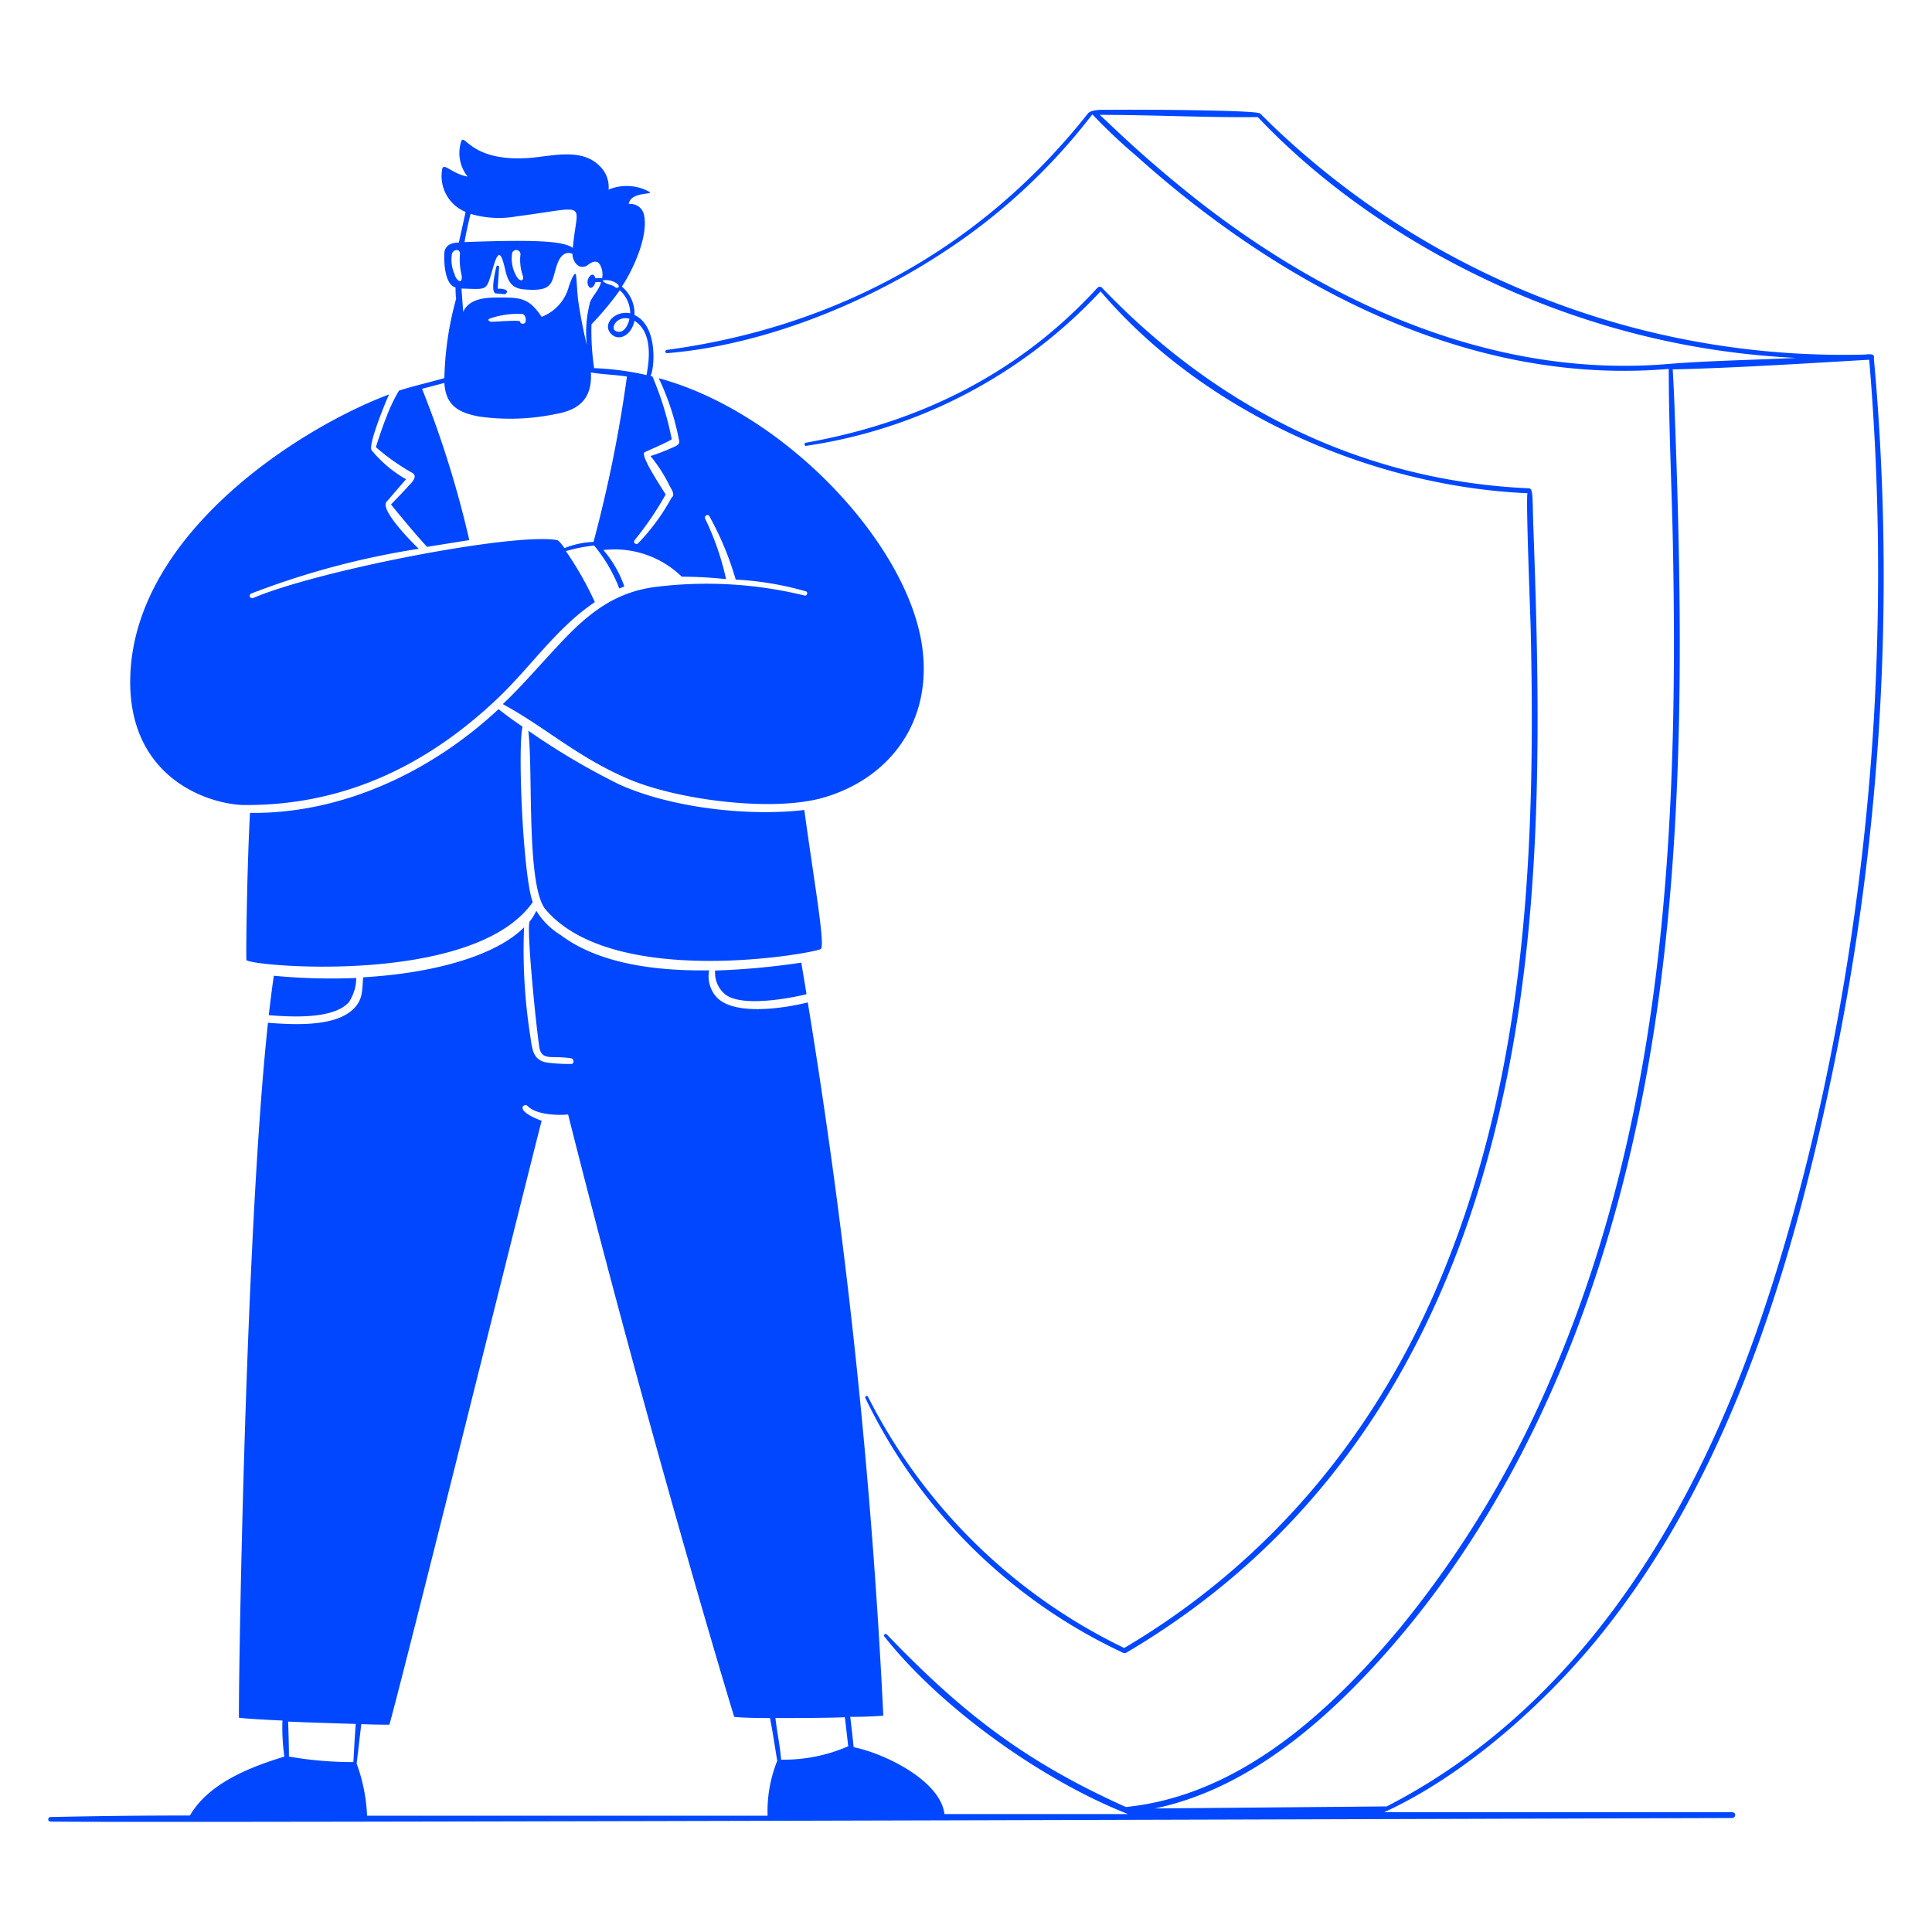
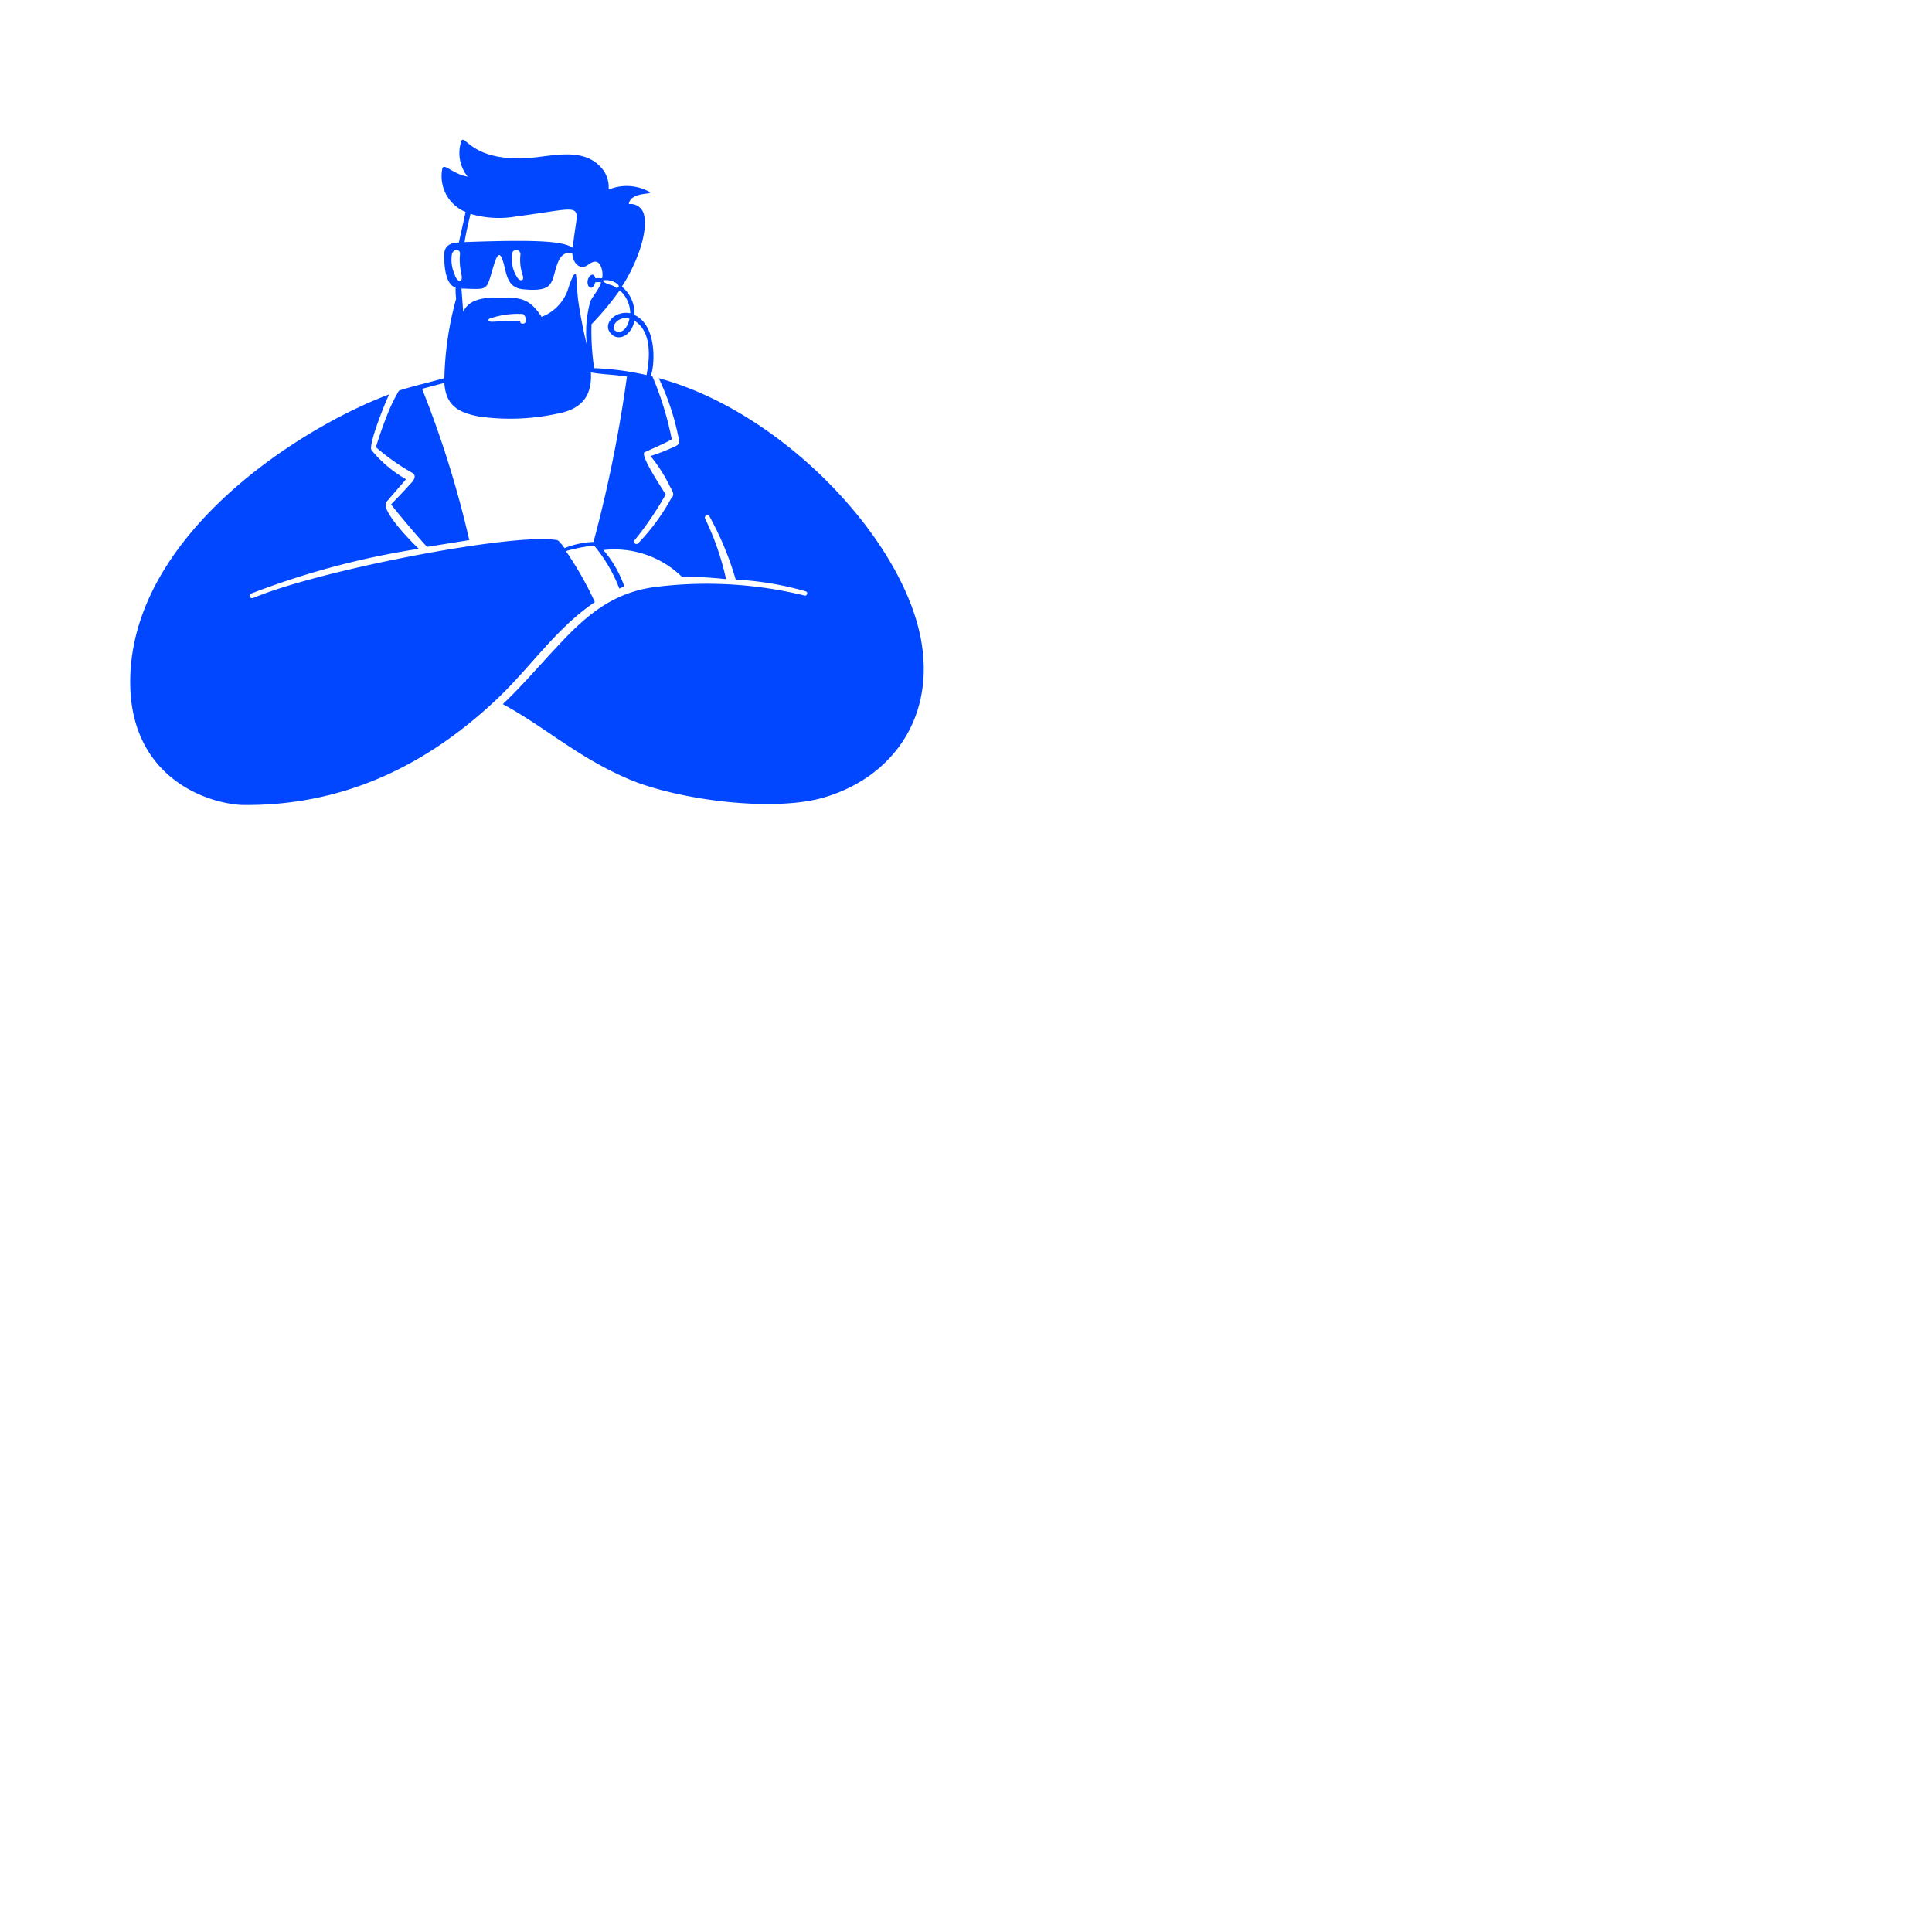
<svg xmlns="http://www.w3.org/2000/svg" viewBox="0 0 200 200" id="Security-3--Streamline-Milano">
  <desc>SECURITY 3 Streamline Illustration: https://streamlinehq.com</desc>
  <g fill="#0047ff">
-     <path d="M165.51 169.47c13.58 -16.71 20.16 -38.69 24.39 -59.47a251.12 251.12 0 0 0 4.42 -68.82c-0.1 -1.36 -0.22 -2.73 -0.34 -4.1 0.15 -0.59 -0.71 -0.37 -1.11 -0.37a85.5 85.5 0 0 1 -61.22 -23.78l-1.2 -1.18c-0.39 -0.38 -13.89 -0.42 -15.59 -0.38 -0.54 0 -1.88 -0.09 -2.25 0.39C101 26.44 85.52 34 69.05 36.22a0.17 0.17 0 1 0 0 0.34c9.65 -0.79 20.09 -4.92 28.17 -10.16a62.33 62.33 0 0 0 15.86 -14.56 59.14 59.14 0 0 0 4.61 4.35c9.82 8.82 30.34 24.11 55.06 22 0 6.08 0.31 12.16 0.43 18.23 0.56 28.88 -0.81 58.25 -12.19 85.22a107.06 107.06 0 0 1 -16 26.81c-7.24 8.71 -16.68 17.43 -28.44 18.61 -10.42 -4.67 -17 -9.78 -24.75 -17.87 -0.13 -0.14 -0.38 0.06 -0.26 0.21 5.79 7.34 16.25 14.86 25.23 18.39h-19c-0.44 -3.54 -6.36 -6.32 -9.4 -6.92 -0.09 -0.89 -0.26 -2.33 -0.35 -3.14 1.74 0 3.06 -0.09 3.42 -0.13a651.25 651.25 0 0 0 -7.82 -73.83c-2.31 0.58 -7.69 1.46 -9.49 -0.6a3.23 3.23 0 0 1 -0.72 -2.72c-5.43 0.08 -11.4 -0.65 -15.39 -3.67a7.47 7.47 0 0 1 -2.5 -2.5 5.75 5.75 0 0 1 -0.7 1.13c-0.32 0.93 0.66 10.66 1 12.92 0.23 1.57 1.32 0.89 3.31 1.23 0.29 0.05 0.35 0.58 0 0.58a18 18 0 0 1 -2.32 -0.12c-1.64 -0.17 -1.71 -1.36 -1.91 -2.73A57.57 57.57 0 0 1 54.25 96c-2.87 2.88 -9.15 4.73 -16.65 5.17 -0.12 1.13 0 2.08 -0.76 3 -1.78 2.2 -6.4 1.91 -9.1 1.71 -2.44 22.77 -3.09 71.22 -3 71.94 0.8 0.1 2.5 0.2 4.5 0.29a20.75 20.75 0 0 0 0.2 3.73c-3.52 1.08 -7.82 2.73 -9.78 6.1q-7.22 0 -14.43 0.16c-0.3 0 -0.33 0.47 0 0.47 11.34 0.16 174.06 -0.37 174.06 -0.37 0.42 0 0.48 -0.6 0 -0.6h-36c8.21 -3.75 16.52 -11.12 22.22 -18.13zM36.58 182.41a38.5 38.5 0 0 1 -6.67 -0.57c0 -1.21 -0.05 -2.41 -0.08 -3.62 2.32 0.1 5 0.18 7 0.24 -0.11 1.3 -0.17 2.65 -0.25 3.95zm43.88 -0.13a14 14 0 0 0 -1 5.68H38a17.94 17.94 0 0 0 -1.08 -5.39l0.48 -4.09c1.42 0.06 2.5 0.06 2.91 0.06 1.55 -5.52 14 -55.69 15.76 -62.52 -3 -1.11 -1.78 -1.86 -1.47 -1.54 0.88 0.92 3.08 1 4.21 0.89 8.24 32.74 17 61.83 17.2 62.36 0.66 0.08 2 0.12 3.7 0.12 0.29 1.48 0.5 2.95 0.75 4.43zm0.4 -0.12c-0.11 -1.45 -0.43 -2.86 -0.59 -4.31 2.29 0 5 0 7.19 -0.08 0.12 1 0.23 2 0.35 3a16.67 16.67 0 0 1 -6.95 1.39zm91.7 -144.47c-17.74 1.45 -34.6 -6.06 -48.34 -16.76a126 126 0 0 1 -9.67 -8.39l-0.7 -0.65c5.44 0 11 0.29 16.36 0.23 9.19 9.72 21.87 17.13 34.59 21.14a83 83 0 0 0 21.14 3.79c-4.38 0.22 -9.07 0.28 -13.38 0.64zM143.55 187l-24 0.21c9 -1.87 16.64 -8.15 22.78 -14.83 14.33 -15.58 22.8 -35.72 27.16 -56.24 5.06 -23.78 4.78 -49.1 3.88 -73.3 -0.05 -1.54 -0.12 -3 -0.21 -4.6 6.25 -0.14 13.95 -0.63 20.34 -1a261.91 261.91 0 0 1 0.63 34.31c-1 21.63 -5.14 45.93 -12.33 66.38C174.78 157.92 163 177 143.55 187z" stroke-width="1" />
-     <path d="M83.26 83.85c-5.86 0.69 -13.91 -0.24 -19.23 -2.68a72.3 72.3 0 0 1 -9.34 -5.53c0.51 4.1 -0.22 15.69 1.7 18.4 7 8.48 28.11 4.6 28.58 4.2s-0.67 -6.81 -1.71 -14.39z" stroke-width="1" />
-     <path d="M83.49 102.92c-0.17 -1.08 -0.36 -2.17 -0.54 -3.27a76 76 0 0 1 -8.92 0.82 2.91 2.91 0 0 0 1 2.43c1.63 1.38 6.59 0.48 8.46 0.02zm-55.67 2.17c2.2 0.18 6.71 0.46 8.3 -1.35a4.62 4.62 0 0 0 0.76 -2.5 62.29 62.29 0 0 1 -8.53 -0.23c-0.19 1.22 -0.35 2.6 -0.53 4.08zm88.56 65.51a57.85 57.85 0 0 1 -26.52 -26c-0.08 -0.18 -0.37 -0.06 -0.28 0.12A55.73 55.73 0 0 0 116.06 171c0.19 0.09 0.34 0.2 0.56 0.07 22.67 -13.37 34.59 -35 39.53 -60.3 3.61 -18.41 3.26 -37.34 2.59 -56 -0.12 -3.25 0 -4.2 -0.47 -4.22 -17.31 -0.77 -32.33 -8.38 -44.15 -20.72 -0.16 -0.17 -0.31 -0.23 -0.55 0 -8.15 8.88 -18.46 13.93 -30.16 16a0.17 0.17 0 0 0 0 0.33 52 52 0 0 0 30.52 -16c10.63 12.46 27.88 20.18 44.2 20.9 -0.2 0.29 0.3 12.76 0.33 14.19 0.51 22.37 -0.43 45.33 -9 66.31 -6.67 16.44 -17.75 29.97 -33.08 39.04z" stroke-width="1" />
    <path d="M25 83.33c10.29 0.15 19 -3.91 26.48 -11 3.44 -3.26 6.14 -7.35 10.1 -10a34.67 34.67 0 0 0 -3 -5.28 17.1 17.1 0 0 1 2.92 -0.58 15.83 15.83 0 0 1 2.61 4.45l0.52 -0.21a11.56 11.56 0 0 0 -2.17 -3.77 10 10 0 0 1 8.12 2.76 43.48 43.48 0 0 1 4.58 0.25A28.16 28.16 0 0 0 73 53.7c-0.15 -0.27 0.27 -0.55 0.43 -0.27A31.53 31.53 0 0 1 76.16 60a32 32 0 0 1 7.27 1.22c0.25 0.08 0.11 0.5 -0.14 0.43a42.61 42.61 0 0 0 -15.1 -0.93c-4.53 0.48 -7.37 2.81 -10.47 6.17 -1.89 2 -3.68 4.12 -5.67 6 4.49 2.44 7.63 5.44 13 7.75 4.93 2.11 14.55 3.42 19.94 2 7 -1.91 11.64 -7.88 10.45 -15.84 -1.57 -10.64 -14.3 -24.15 -27.25 -27.65a26.25 26.25 0 0 1 2.12 6.51c0.09 0.41 -0.52 0.59 -0.8 0.72a19.74 19.74 0 0 1 -2.17 0.83 15.69 15.69 0 0 1 2 3.13c0.18 0.34 0.58 0.88 0.18 1.18a21.72 21.72 0 0 1 -3.47 4.73 0.26 0.26 0 0 1 -0.34 0 0.25 0.25 0 0 1 0 -0.35 33.37 33.37 0 0 0 3.2 -4.71c-0.29 -0.5 -2.74 -4.14 -2.17 -4.38 0.74 -0.34 2.27 -1 2.8 -1.33a32.61 32.61 0 0 0 -2 -6.51l-0.21 -0.06c0.36 -0.41 0.92 -5.12 -1.65 -6.3a3.59 3.59 0 0 0 -1.31 -2.94c1.21 -1.81 2.83 -5.38 2.27 -7.54a1.41 1.41 0 0 0 -1.55 -1c0.18 -1.37 2.78 -0.92 2.08 -1.3a4.85 4.85 0 0 0 -4.17 -0.2 3 3 0 0 0 -0.87 -2.39c-1.83 -1.94 -4.83 -1.11 -7.13 -0.91 -6.11 0.52 -6.85 -2.46 -7.23 -1.76a3.89 3.89 0 0 0 0.64 3.71c-1.6 -0.27 -2.48 -1.5 -2.63 -0.78a4 4 0 0 0 2.42 4.44c-0.23 1.06 -0.47 2.11 -0.7 3.17 -0.77 0 -1.48 0.27 -1.51 1.18s0.05 3.16 1.17 3.47c0 0.39 0 0.77 0.06 1.16A33.61 33.61 0 0 0 46 39.14c-1.5 0.44 -3.25 0.82 -4.7 1.3a17.16 17.16 0 0 0 -1.3 2.73c-0.4 1 -0.76 2.07 -1.09 3.12a22.62 22.62 0 0 0 3.66 2.6c0.83 0.38 0 1.11 -0.36 1.5 -0.55 0.62 -1.15 1.22 -1.73 1.83 0.37 0.48 2.54 3.12 3.73 4.39l4.37 -0.7a106 106 0 0 0 -4.89 -15.66l2.31 -0.61c0.14 2.33 1.44 3.08 3.61 3.48a23 23 0 0 0 8 -0.28c2.49 -0.44 3.7 -1.72 3.56 -4.29 1.15 0.22 2.49 0.23 3.73 0.43a139.19 139.19 0 0 1 -3.46 17.12 8.91 8.91 0 0 0 -3 0.64c-0.34 -0.48 -0.63 -0.81 -0.78 -0.83 -4.52 -0.8 -24.89 3.18 -31.46 6a0.26 0.26 0 0 1 -0.33 -0.14 0.25 0.25 0 0 1 0.14 -0.33 83.92 83.92 0 0 1 17.34 -4.63c-1.05 -1 -4.05 -4.13 -3.32 -4.88l2 -2.32a12.81 12.81 0 0 1 -3.56 -3c-0.4 -0.47 1.38 -4.87 1.81 -5.78 -9.16 3.43 -26.28 14.3 -26.79 29.11C13.14 80 20.8 83.08 25 83.33zM62.6 29c0.94 -0.07 1.83 0.65 1.3 0.79 -0.2 0.05 -0.24 -0.18 -0.68 -0.29 -0.62 -0.18 -1.08 -0.5 -0.62 -0.5zm-13.89 -6.86a10.31 10.31 0 0 0 4.75 0.26c7.72 -1 6.27 -1.66 5.84 3.26 -1 -0.71 -3.8 -0.87 -11.21 -0.6 0.16 -0.99 0.38 -1.93 0.62 -2.92zm5.4 6.36c0.19 0.58 -0.23 0.68 -0.55 0.25a3.58 3.58 0 0 1 -0.56 -2.41 0.44 0.44 0 1 1 0.87 0.07 4.92 4.92 0 0 0 0.24 2.09zm-7 0a3.65 3.65 0 0 1 -0.32 -2.23c0.13 -0.47 0.83 -0.56 0.83 0a6.46 6.46 0 0 0 0.12 2c0.26 1.14 -0.35 0.99 -0.66 0.23zm7.31 4.81c-0.1 0.3 -0.61 0.23 -0.56 0s-2.43 0 -3 0c-0.16 0 -0.54 -0.22 -0.07 -0.36a8.69 8.69 0 0 1 3.35 -0.44 0.7 0.7 0 0 1 0.25 0.8zm6.66 -2a12.07 12.07 0 0 0 -0.33 4.41 48.17 48.17 0 0 1 -0.91 -4.72c-0.09 -0.8 -0.12 -1.6 -0.19 -2.39s-0.55 0.39 -0.78 1.11a4.62 4.62 0 0 1 -2.8 3.08c-1.33 -2 -2.22 -2 -4.5 -2 -1.34 0 -3 0.11 -3.62 1.48l-0.18 -2.41c2.91 0.08 2.51 0.32 3.34 -2.39 0.4 -1.3 0.68 -1.55 1.07 -0.05 0.28 1.09 0.4 2.38 2 2.52 3.32 0.31 2.84 -0.79 3.53 -2.67 0.26 -0.72 0.78 -1.33 1.55 -1 0 0.79 0.68 1.74 1.55 1.18 0.13 -0.08 1 -0.88 1.4 0.15a2.06 2.06 0 0 1 0.12 1.2 2.73 2.73 0 0 0 -0.7 0c-0.2 -0.89 -1 0 -0.77 0.66s0.68 0.18 0.77 -0.26a5.85 5.85 0 0 1 0.59 0c-0.22 0.84 -0.87 1.39 -1.17 2.13zm0.42 6.77a26.15 26.15 0 0 1 -0.27 -4.51 31.41 31.41 0 0 0 2.93 -3.52 3.22 3.22 0 0 1 1.08 2.38c-1.48 -0.31 -2.84 1 -2.09 2s2.18 0.41 2.53 -1.22c2.32 1.43 1.22 5.45 1.26 5.62a29.21 29.21 0 0 0 -5.47 -0.72zM65.16 33c-0.12 0.62 -0.57 1.58 -1.35 1.3s0.12 -1.68 1.35 -1.3z" stroke-width="1" />
-     <path d="M51.87 29.89h-0.35l0.15 -2.28a0.15 0.15 0 0 0 -0.29 0c-0.09 0.39 -0.62 2.57 -0.09 2.76l1 0.09c0.17 -0.12 0.49 -0.46 -0.42 -0.57zm3.28 63.5c-1 -2.66 -1.58 -15.91 -1.06 -18.17 -0.87 -0.58 -1.68 -1.18 -2.48 -1.81 -6.91 6.45 -16.15 10.86 -25.73 10.74 -0.3 5.36 -0.43 14.59 -0.37 15.22s23.49 2.79 29.64 -5.98z" stroke-width="1" />
  </g>
</svg>